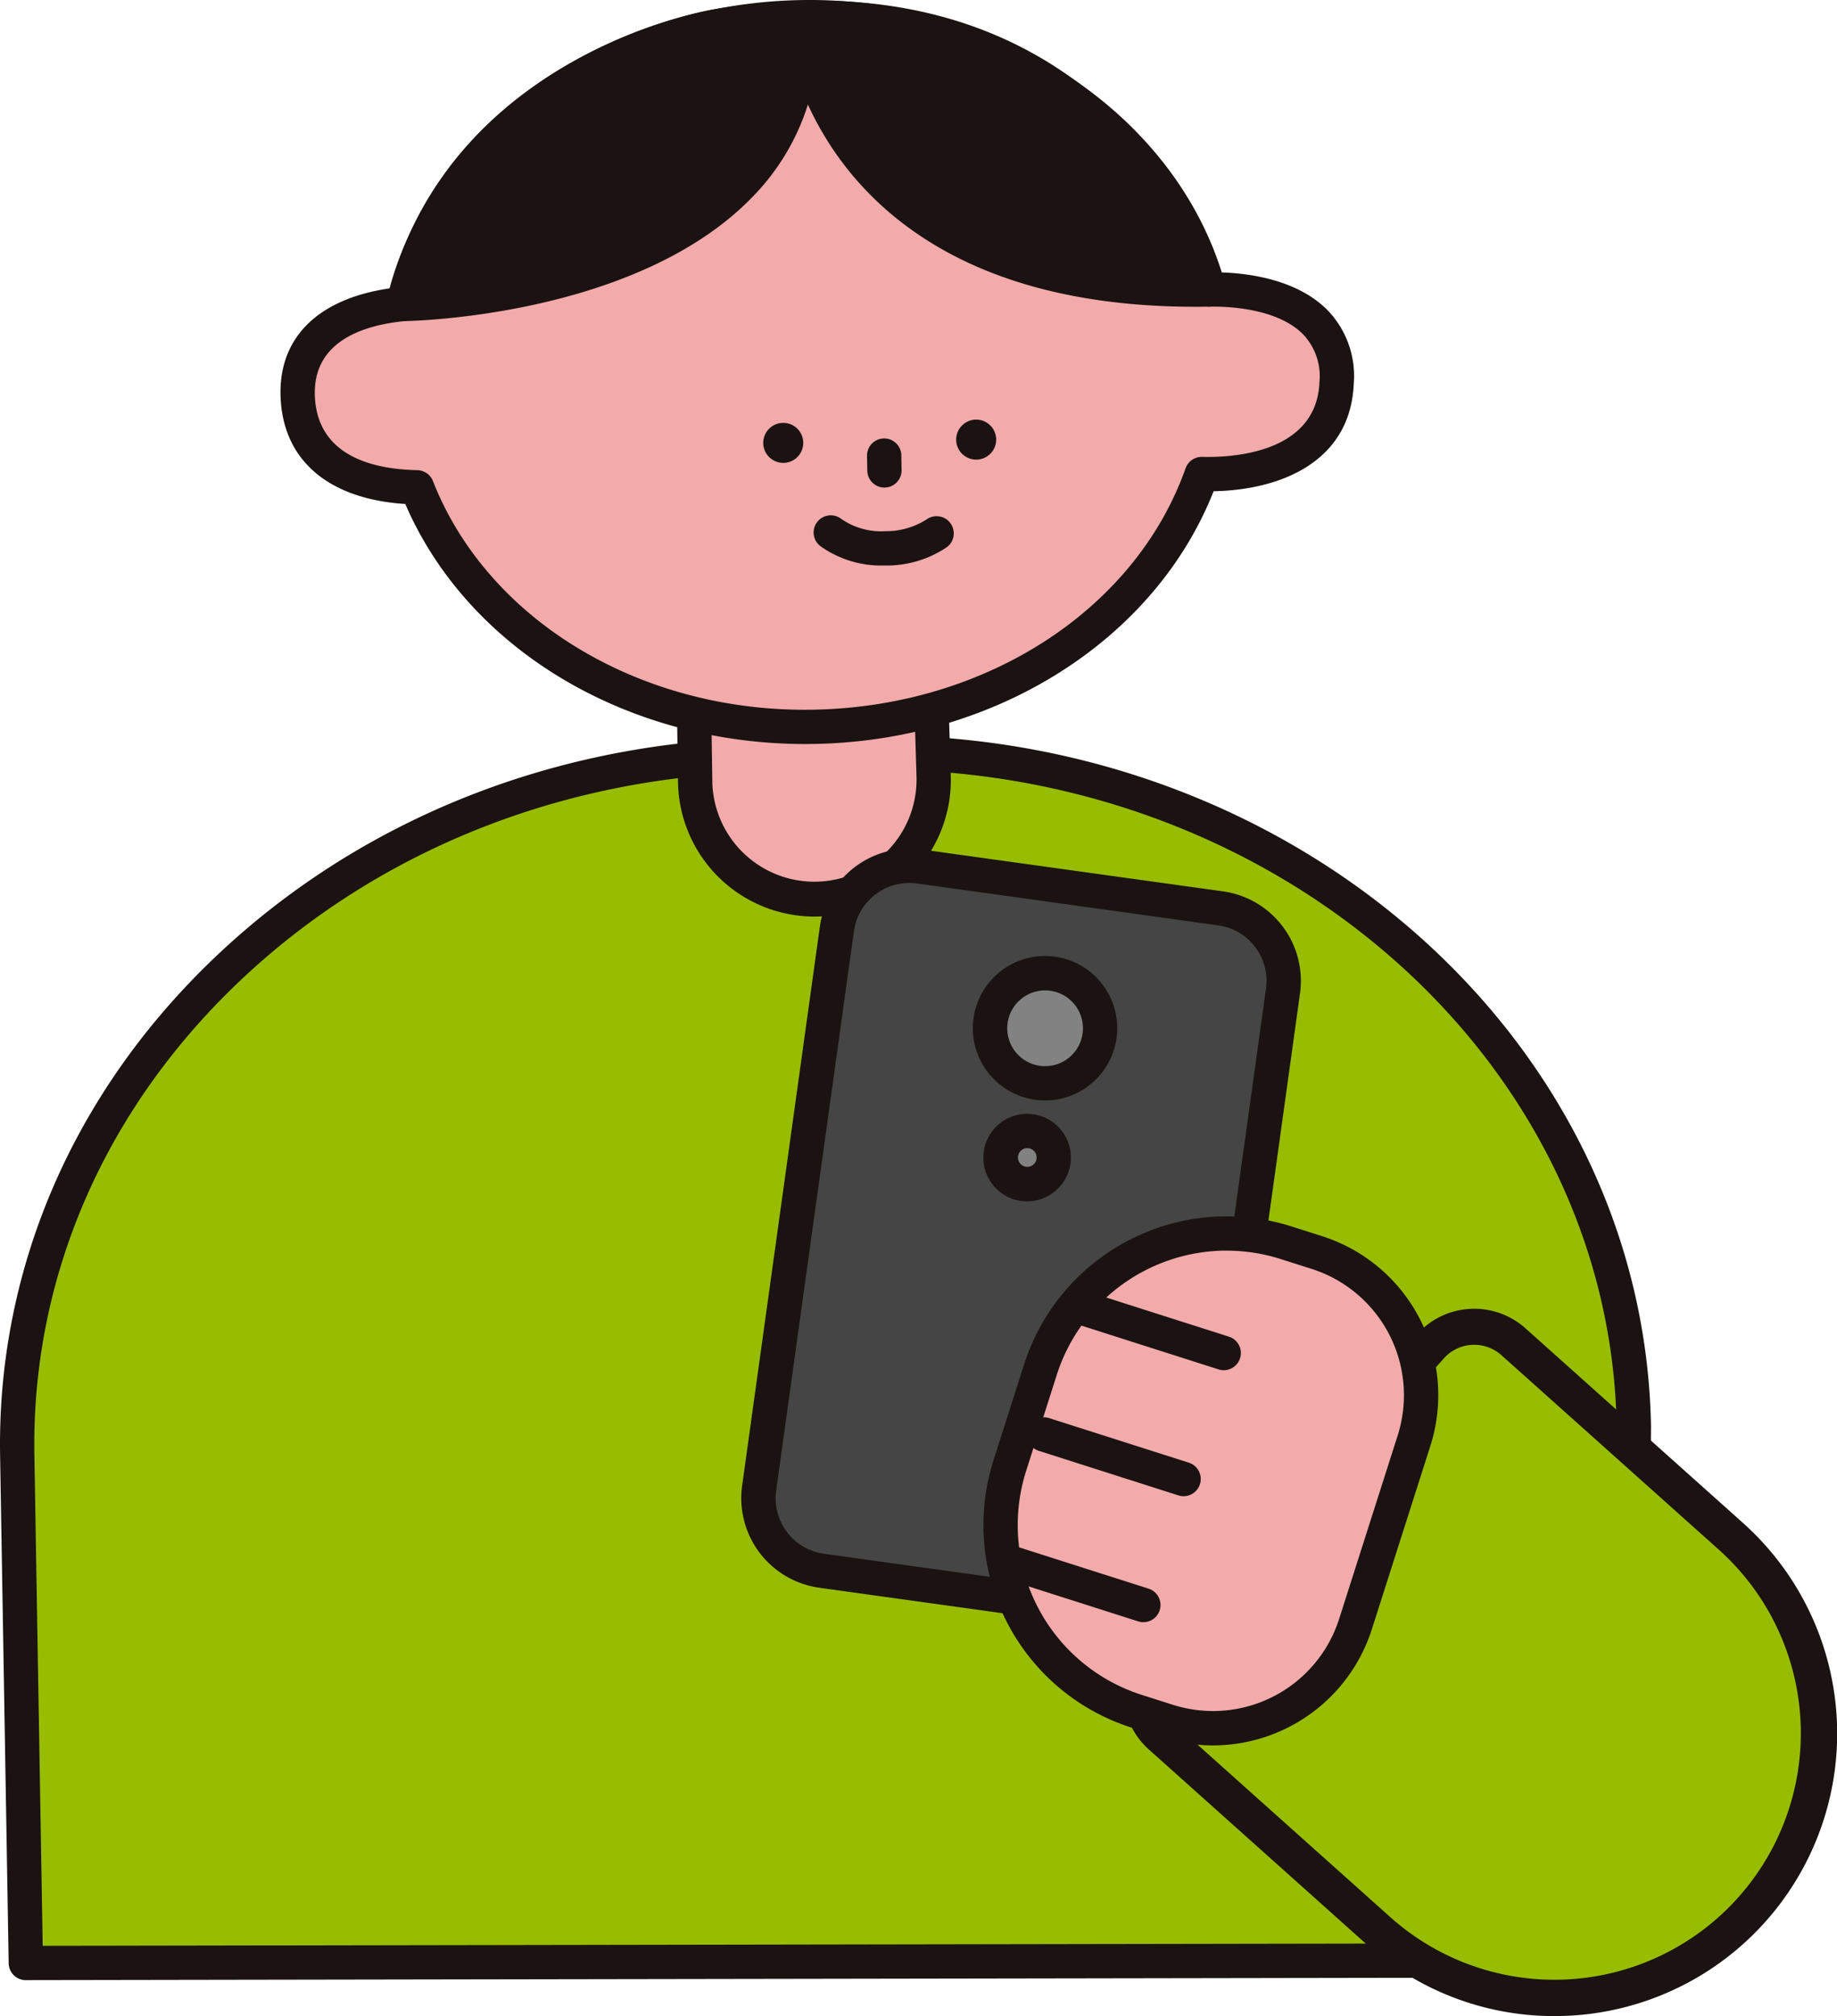
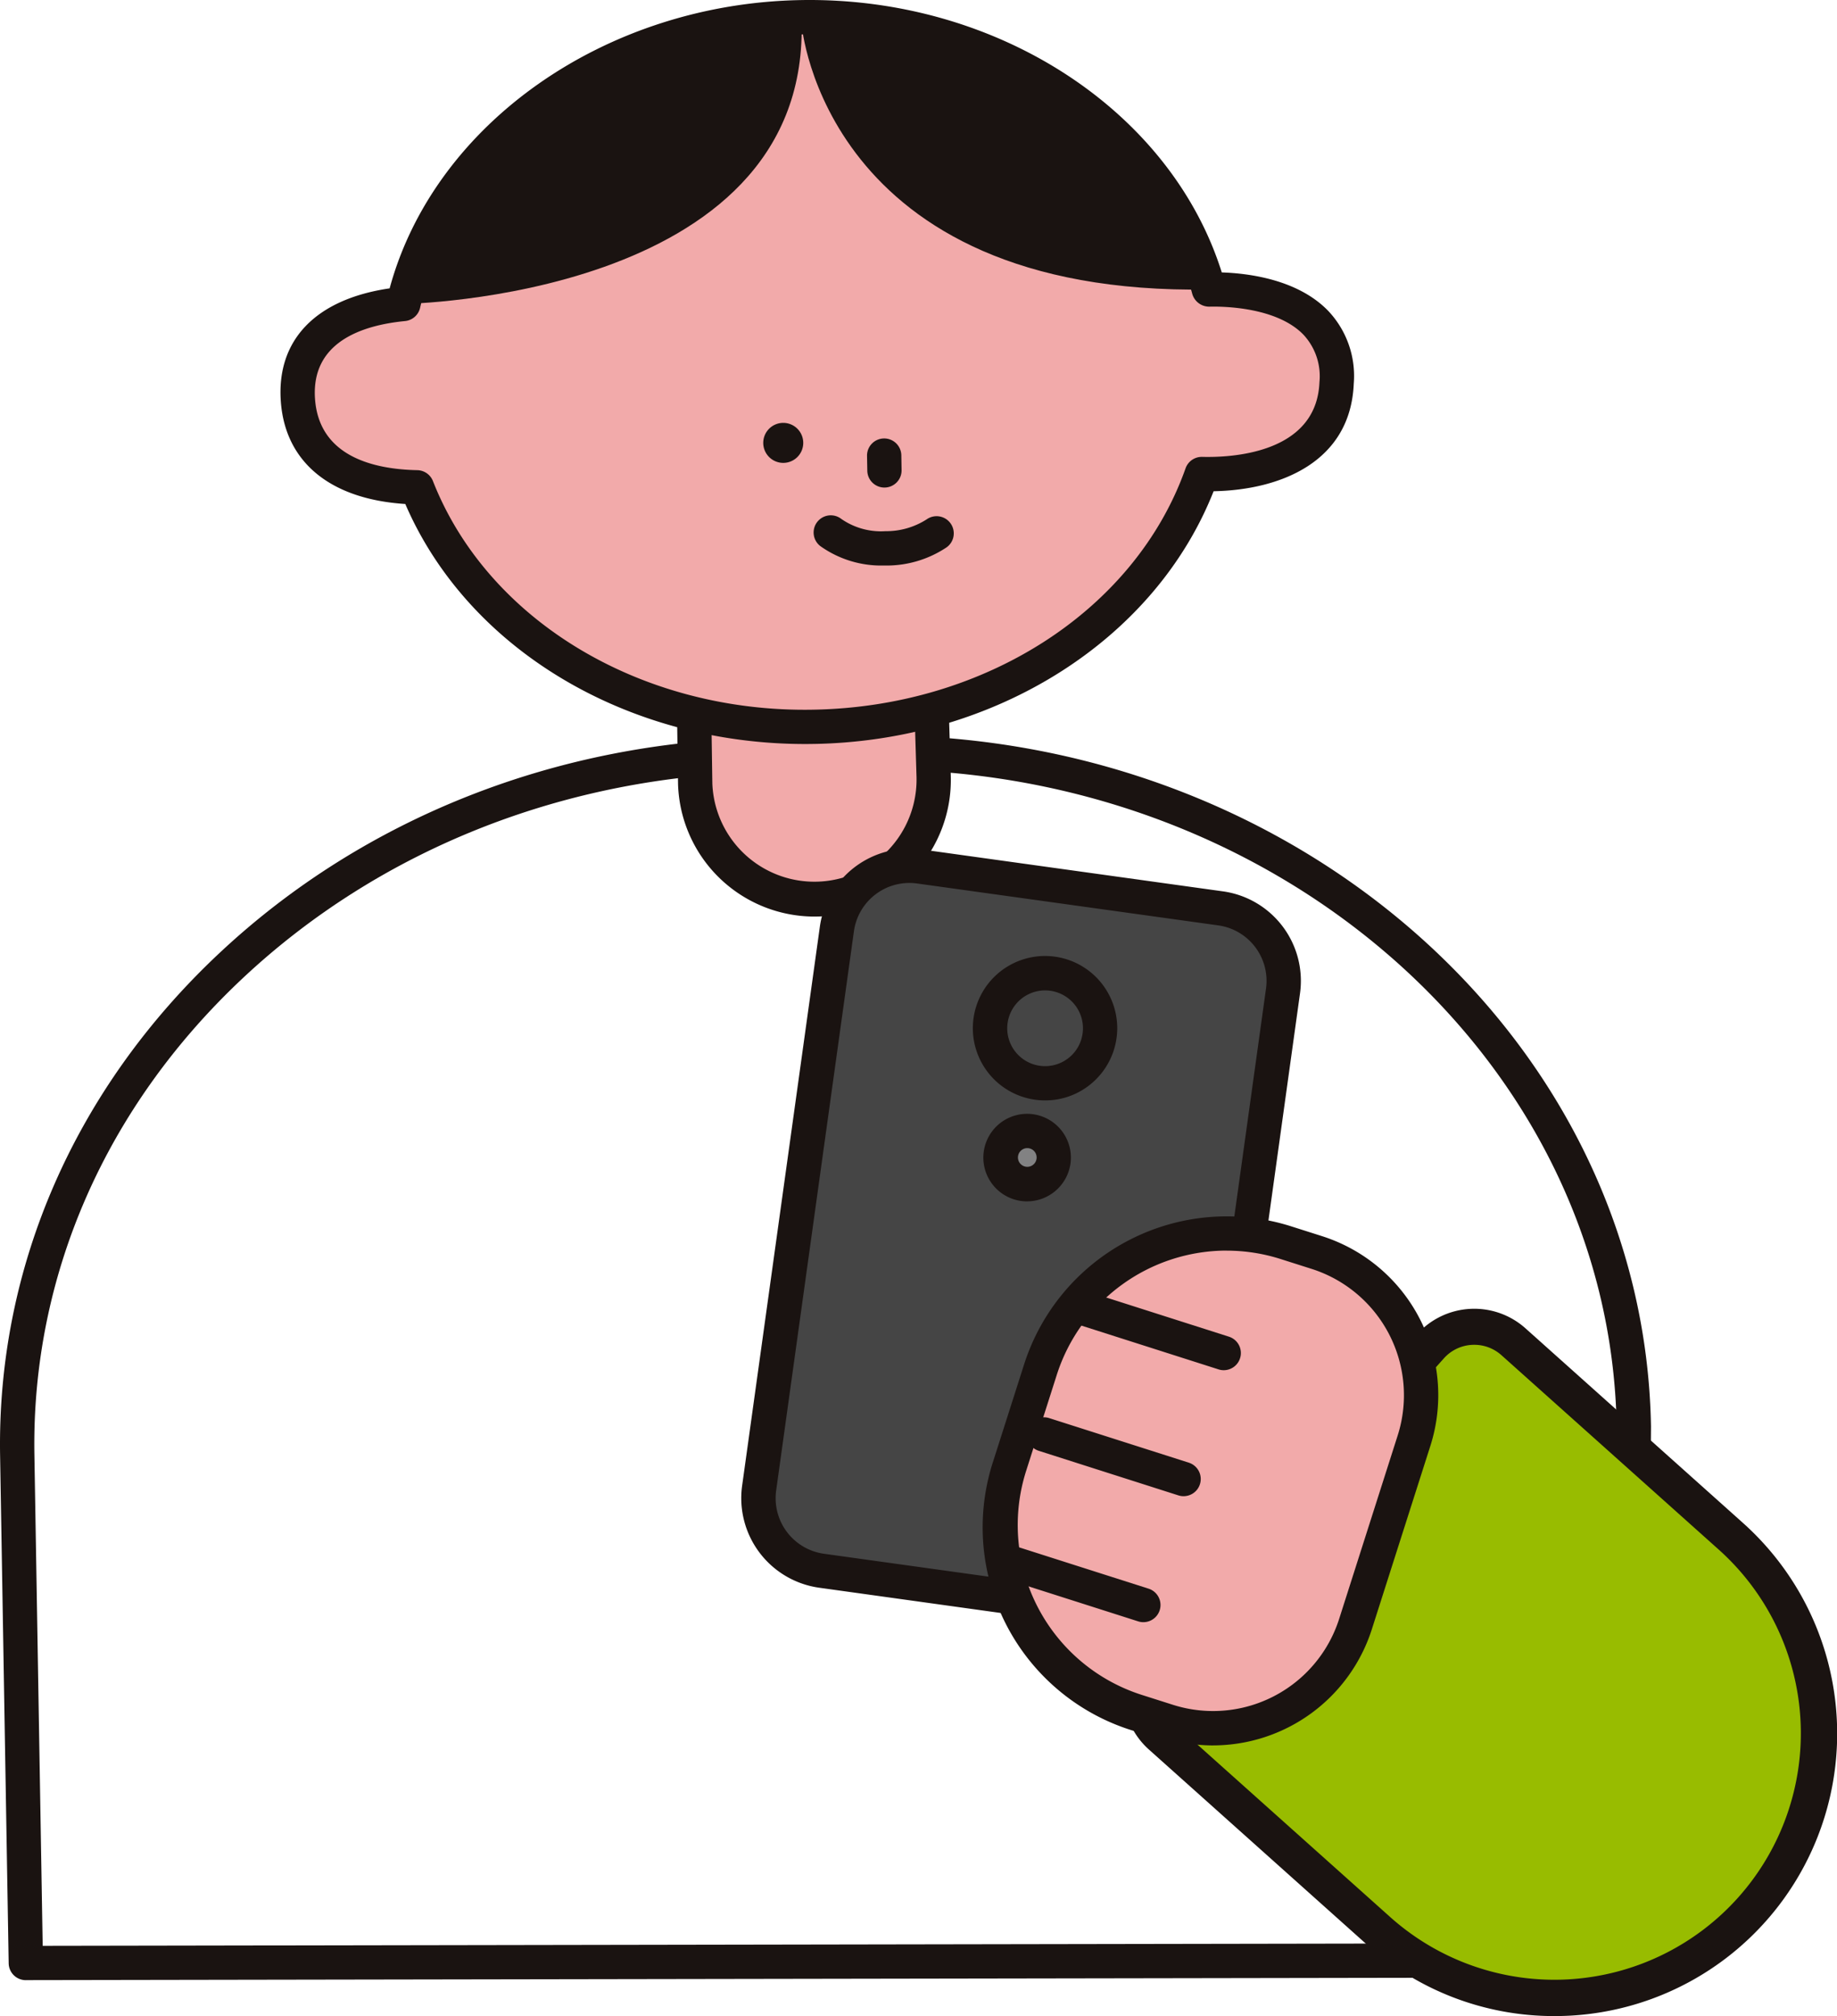
<svg xmlns="http://www.w3.org/2000/svg" id="howto_step1" width="204.936" height="224.864" viewBox="0 0 204.936 224.864">
  <defs>
    <clipPath id="clip-path">
      <rect id="長方形_378" data-name="長方形 378" width="204.936" height="224.864" fill="none" />
    </clipPath>
  </defs>
  <g id="グループ_171" data-name="グループ 171" transform="translate(0 0)" clip-path="url(#clip-path)">
-     <path id="パス_1267" data-name="パス 1267" d="M95.294,39.474l-11.015.279C37.52,40.544.193,75.5.909,117.834l.959,56.647,178.95-.3.438-59.486c-.717-42.332-39.2-76.007-85.963-75.216" transform="translate(1.013 44.464)" fill="#98bc00" />
    <path id="パス_1268" data-name="パス 1268" d="M2.882,177.409a1.913,1.913,0,0,1-1.914-1.882L.011,118.879C-.347,97.858,8.35,77.953,24.5,62.832,40.588,47.759,62.17,39.244,85.259,38.852l11-.279h.015c.547-.009,1.1-.013,1.638-.013,47.006,0,85.548,34.284,86.273,77.111l-.436,59.533a1.916,1.916,0,0,1-1.912,1.9l-178.95.3ZM96.346,42.4l-11.006.279c-22.155.374-42.827,8.524-58.227,22.946C11.765,80,3.5,98.89,3.837,118.816l.925,54.763,175.171-.3.423-57.591c-.7-41.16-38.442-74.1-84.01-73.287" transform="translate(0 43.45)" fill="#1a1311" />
    <path id="パス_1269" data-name="パス 1269" d="M62.776,34.776l.383,12.646a13.307,13.307,0,1,1-26.6.806l-.17-11.472" transform="translate(41.001 39.185)" fill="#f2aaaa" />
    <path id="パス_1270" data-name="パス 1270" d="M50.863,64.06A15.239,15.239,0,0,1,35.656,49.3l-.168-11.5a1.911,1.911,0,0,1,1.882-1.942h.03a1.91,1.91,0,0,1,1.912,1.884l.17,11.474a11.395,11.395,0,0,0,22.778-.723l-.383-12.644a1.912,1.912,0,0,1,1.855-1.972A1.878,1.878,0,0,1,65.7,35.731l.383,12.644A15.242,15.242,0,0,1,51.333,64.054c-.157,0-.315.006-.47.006" transform="translate(39.987 38.17)" fill="#1a1311" />
    <path id="パス_1271" data-name="パス 1271" d="M117.272,31.277C112.476,13.556,93.852.534,71.827.908c-22.063.372-40.262,14.06-44.416,31.978-4.424.432-12.391,2.365-11.763,10.766.619,8.29,8.8,9.594,13.28,9.685,6.219,15.823,23.758,27.057,44.237,26.71s37.629-12.167,43.31-28.193c3.107.089,14.645-.245,15.047-10.164.41-10.087-11.217-10.483-14.25-10.415" transform="translate(17.592 1.014)" fill="#f2aaaa" />
    <path id="パス_1272" data-name="パス 1272" d="M73.257,82.985c-19.977,0-37.659-10.628-44.62-26.772-8.343-.536-13.38-4.645-13.884-11.4-.515-6.889,3.892-11.446,12.138-12.652C31.866,13.815,50.932.378,72.806.008s41.243,12.327,46.917,30.377c3.175.106,8.484.836,11.825,4.237a10.562,10.562,0,0,1,2.9,8.163c-.353,8.669-8.067,11.861-15.636,12.006-6.546,16.576-24.277,27.842-44.6,28.186-.321,0-.64.009-.957.009m.476-79.157c-.287,0-.574,0-.859.006-20.66.351-38.569,13.178-42.585,30.5a1.914,1.914,0,0,1-1.678,1.474c-4.841.472-10.513,2.369-10.041,8.72s6.468,7.812,11.41,7.912a1.917,1.917,0,0,1,1.742,1.214c6.119,15.574,23.254,25.853,42.423,25.5C93.4,78.823,110.1,68.006,115.685,52.232a1.914,1.914,0,0,1,1.8-1.274h.055c3.022.079,12.752-.262,13.08-8.329a6.787,6.787,0,0,0-1.81-5.325c-2.969-3.029-8.807-3.143-10.483-3.1a1.968,1.968,0,0,1-1.893-1.414C111.869,15.9,93.989,3.828,73.734,3.828" transform="translate(16.578 0)" fill="#1a1311" />
-     <path id="パス_1273" data-name="パス 1273" d="M54.618,24.2a2.231,2.231,0,1,1-2.269-2.193A2.232,2.232,0,0,1,54.618,24.2" transform="translate(56.515 24.795)" fill="#1a1311" />
    <path id="パス_1274" data-name="パス 1274" d="M44.5,24.37a2.231,2.231,0,1,1-2.269-2.193A2.232,2.232,0,0,1,44.5,24.37" transform="translate(45.11 24.989)" fill="#1a1311" />
    <line id="線_53" data-name="線 53" x2="0.028" y2="1.648" transform="translate(98.639 50.817)" fill="#f2aaaa" />
    <path id="パス_1275" data-name="パス 1275" d="M47.422,28.47a1.911,1.911,0,0,1-1.912-1.88l-.03-1.65a1.913,1.913,0,0,1,3.826-.066l.028,1.648a1.913,1.913,0,0,1-1.878,1.948Z" transform="translate(51.246 25.909)" fill="#1a1311" />
    <path id="パス_1276" data-name="パス 1276" d="M50.516,32.624a11.7,11.7,0,0,1-7.1-2.174,1.915,1.915,0,0,1,2.356-3.02,7.767,7.767,0,0,0,4.921,1.363,8.349,8.349,0,0,0,4.594-1.316A1.914,1.914,0,0,1,57.508,30.6a12.061,12.061,0,0,1-6.753,2.027c-.081,0-.162,0-.24,0" transform="translate(48.089 30.452)" fill="#1a1311" />
    <path id="パス_1277" data-name="パス 1277" d="M21.16,32.852S66.106,32.2,65.589,1.709c0,0,2.448,30.26,45.433,29.533,0,0-10.615-36.611-54.929-29.36,0,0-28.435,4.337-34.933,30.97" transform="translate(23.843 1.049)" fill="#1a1311" />
-     <path id="パス_1278" data-name="パス 1278" d="M22.174,35.779a1.913,1.913,0,0,1-1.859-2.369C27.04,5.851,56.519,1.047,56.817,1c45.439-7.431,56.945,30.339,57.055,30.719a1.912,1.912,0,0,1-1.8,2.446c-29.175.489-40.46-13.114-44.771-22.544A25.724,25.724,0,0,1,61.09,21.955C48.2,35.252,23.258,35.762,22.2,35.779ZM64.684,3.962a71.584,71.584,0,0,0-7.269.821c-.281.045-25.451,4.2-32.68,27.027,6.591-.5,24.133-2.735,33.614-12.529A22.184,22.184,0,0,0,64.684,3.962M68.7,3.854c.989,5.464,6.948,26.015,40.62,26.491-2.856-7-13.233-26.325-40.62-26.491" transform="translate(22.829 0.038)" fill="#1a1311" />
    <path id="パス_1279" data-name="パス 1279" d="M127.973,134.617h0a29.5,29.5,0,0,0-2.318-41.655l-24.267-21.71a6.566,6.566,0,0,0-9.269.517l-30.585,34.19a6.561,6.561,0,0,0,.517,9.266l24.267,21.71a29.5,29.5,0,0,0,41.655-2.318" transform="translate(67.453 78.403)" fill="#98bc00" />
    <path id="パス_1280" data-name="パス 1280" d="M107.01,147.526A31.281,31.281,0,0,1,86.042,139.5l-24.267-21.71a8.582,8.582,0,0,1-.678-12.106l30.588-34.19a8.575,8.575,0,0,1,12.11-.674l24.265,21.708a31.511,31.511,0,0,1-19.258,54.95q-.9.048-1.791.049M98.082,72.656c-.087,0-.172,0-.259.006a4.526,4.526,0,0,0-3.139,1.51L64.1,108.365a4.556,4.556,0,0,0,.355,6.427L88.722,136.5a27.491,27.491,0,0,0,36.657-40.979L101.112,73.815a4.531,4.531,0,0,0-3.031-1.159" transform="translate(66.39 77.338)" fill="#1a1311" />
    <path id="パス_1281" data-name="パス 1281" d="M80.419,128.705l-33.595-4.673a8.163,8.163,0,0,1-6.961-9.211l8.675-62.377a8.165,8.165,0,0,1,9.211-6.961l33.593,4.67A8.165,8.165,0,0,1,98.3,59.365l-8.673,62.377a8.167,8.167,0,0,1-9.213,6.963" transform="translate(44.828 51.162)" fill="#454545" />
    <path id="パス_1282" data-name="パス 1282" d="M82.565,131.711a10.354,10.354,0,0,1-1.4-.1l-33.595-4.673a10.09,10.09,0,0,1-8.594-11.37l8.675-62.377A10.1,10.1,0,0,1,59.028,44.6l33.593,4.67a10.08,10.08,0,0,1,8.594,11.372l-8.673,62.377a10.1,10.1,0,0,1-9.977,8.692m-.868-3.89a6.257,6.257,0,0,0,7.05-5.33l8.675-62.377a6.25,6.25,0,0,0-5.33-7.05L58.5,48.392a6.251,6.251,0,0,0-7.052,5.33L42.773,116.1a6.256,6.256,0,0,0,5.33,7.05Z" transform="translate(43.815 50.149)" fill="#1a1311" />
-     <path id="パス_1283" data-name="パス 1283" d="M64.148,58.019a6.135,6.135,0,1,1-5.23-6.921,6.131,6.131,0,0,1,5.23,6.921" transform="translate(58.521 57.511)" fill="#828283" />
    <path id="パス_1284" data-name="パス 1284" d="M59.1,66.238a8.054,8.054,0,1,1,4.834-1.629A7.975,7.975,0,0,1,59.1,66.238m-.019-12.269a4.224,4.224,0,1,0,.583.04,4.129,4.129,0,0,0-.583-.04" transform="translate(57.507 56.497)" fill="#1a1311" />
    <path id="パス_1285" data-name="パス 1285" d="M58.389,62.691a2.967,2.967,0,1,1-2.531-3.348,2.968,2.968,0,0,1,2.531,3.348" transform="translate(59.136 66.835)" fill="#828283" />
    <path id="パス_1286" data-name="パス 1286" d="M56.467,68.179a5.18,5.18,0,0,1-.674-.047A4.883,4.883,0,1,1,61.3,63.966v0a4.9,4.9,0,0,1-4.834,4.209m0-5.936a1.042,1.042,0,1,0,.147.008,1.154,1.154,0,0,0-.147-.008M59.4,63.7h0Z" transform="translate(58.122 65.819)" fill="#1a1311" />
    <path id="パス_1287" data-name="パス 1287" d="M84.341,65.723l3.458,1.1A16.681,16.681,0,0,1,98.618,87.789l-6.536,20.473A16.681,16.681,0,0,1,71.12,119.08l-3.458-1.1a21.8,21.8,0,0,1-14.141-27.4l3.418-10.711a21.8,21.8,0,0,1,27.4-14.141" transform="translate(59.137 72.886)" fill="#f2aaaa" />
-     <path id="パス_1288" data-name="パス 1288" d="M77.232,122.805a18.63,18.63,0,0,1-5.676-.891l-3.456-1.1A23.719,23.719,0,0,1,52.715,91.005l3.418-10.711A23.741,23.741,0,0,1,85.941,64.912l3.458,1.1a18.615,18.615,0,0,1,12.059,23.367l-6.536,20.473a18.624,18.624,0,0,1-17.691,12.95m1.51-55.19A19.928,19.928,0,0,0,59.78,81.458L56.362,92.169a19.888,19.888,0,0,0,12.9,25l3.456,1.1a14.766,14.766,0,0,0,18.558-9.575l6.534-20.473a14.786,14.786,0,0,0-9.575-18.558l-3.458-1.1a19.816,19.816,0,0,0-6.036-.944" transform="translate(58.119 71.873)" fill="#1a1311" />
-     <line id="線_54" data-name="線 54" x1="15.57" y1="4.97" transform="translate(111.983 174.045)" fill="#f2aaaa" />
+     <path id="パス_1288" data-name="パス 1288" d="M77.232,122.805a18.63,18.63,0,0,1-5.676-.891A23.719,23.719,0,0,1,52.715,91.005l3.418-10.711A23.741,23.741,0,0,1,85.941,64.912l3.458,1.1a18.615,18.615,0,0,1,12.059,23.367l-6.536,20.473a18.624,18.624,0,0,1-17.691,12.95m1.51-55.19A19.928,19.928,0,0,0,59.78,81.458L56.362,92.169a19.888,19.888,0,0,0,12.9,25l3.456,1.1a14.766,14.766,0,0,0,18.558-9.575l6.534-20.473a14.786,14.786,0,0,0-9.575-18.558l-3.458-1.1a19.816,19.816,0,0,0-6.036-.944" transform="translate(58.119 71.873)" fill="#1a1311" />
    <path id="パス_1289" data-name="パス 1289" d="M69.239,89.733a1.891,1.891,0,0,1-.581-.091L53.086,84.673a1.914,1.914,0,0,1,1.163-3.647l15.57,4.968a1.915,1.915,0,0,1-.581,3.739" transform="translate(58.315 91.198)" fill="#1a1311" />
    <line id="線_55" data-name="線 55" x1="15.57" y1="4.97" transform="translate(116.468 159.993)" fill="#f2aaaa" />
    <path id="パス_1290" data-name="パス 1290" d="M71.346,83.126a1.891,1.891,0,0,1-.581-.091L55.2,78.066a1.914,1.914,0,1,1,1.163-3.647l15.568,4.968a1.915,1.915,0,0,1-.581,3.739" transform="translate(60.692 83.753)" fill="#1a1311" />
    <line id="線_56" data-name="線 56" x1="15.57" y1="4.97" transform="translate(120.953 145.941)" fill="#f2aaaa" />
    <path id="パス_1291" data-name="パス 1291" d="M73.456,76.52a1.891,1.891,0,0,1-.581-.091L57.3,71.458a1.914,1.914,0,1,1,1.163-3.647l15.57,4.97a1.915,1.915,0,0,1-.581,3.739" transform="translate(63.067 76.307)" fill="#1a1311" />
  </g>
</svg>